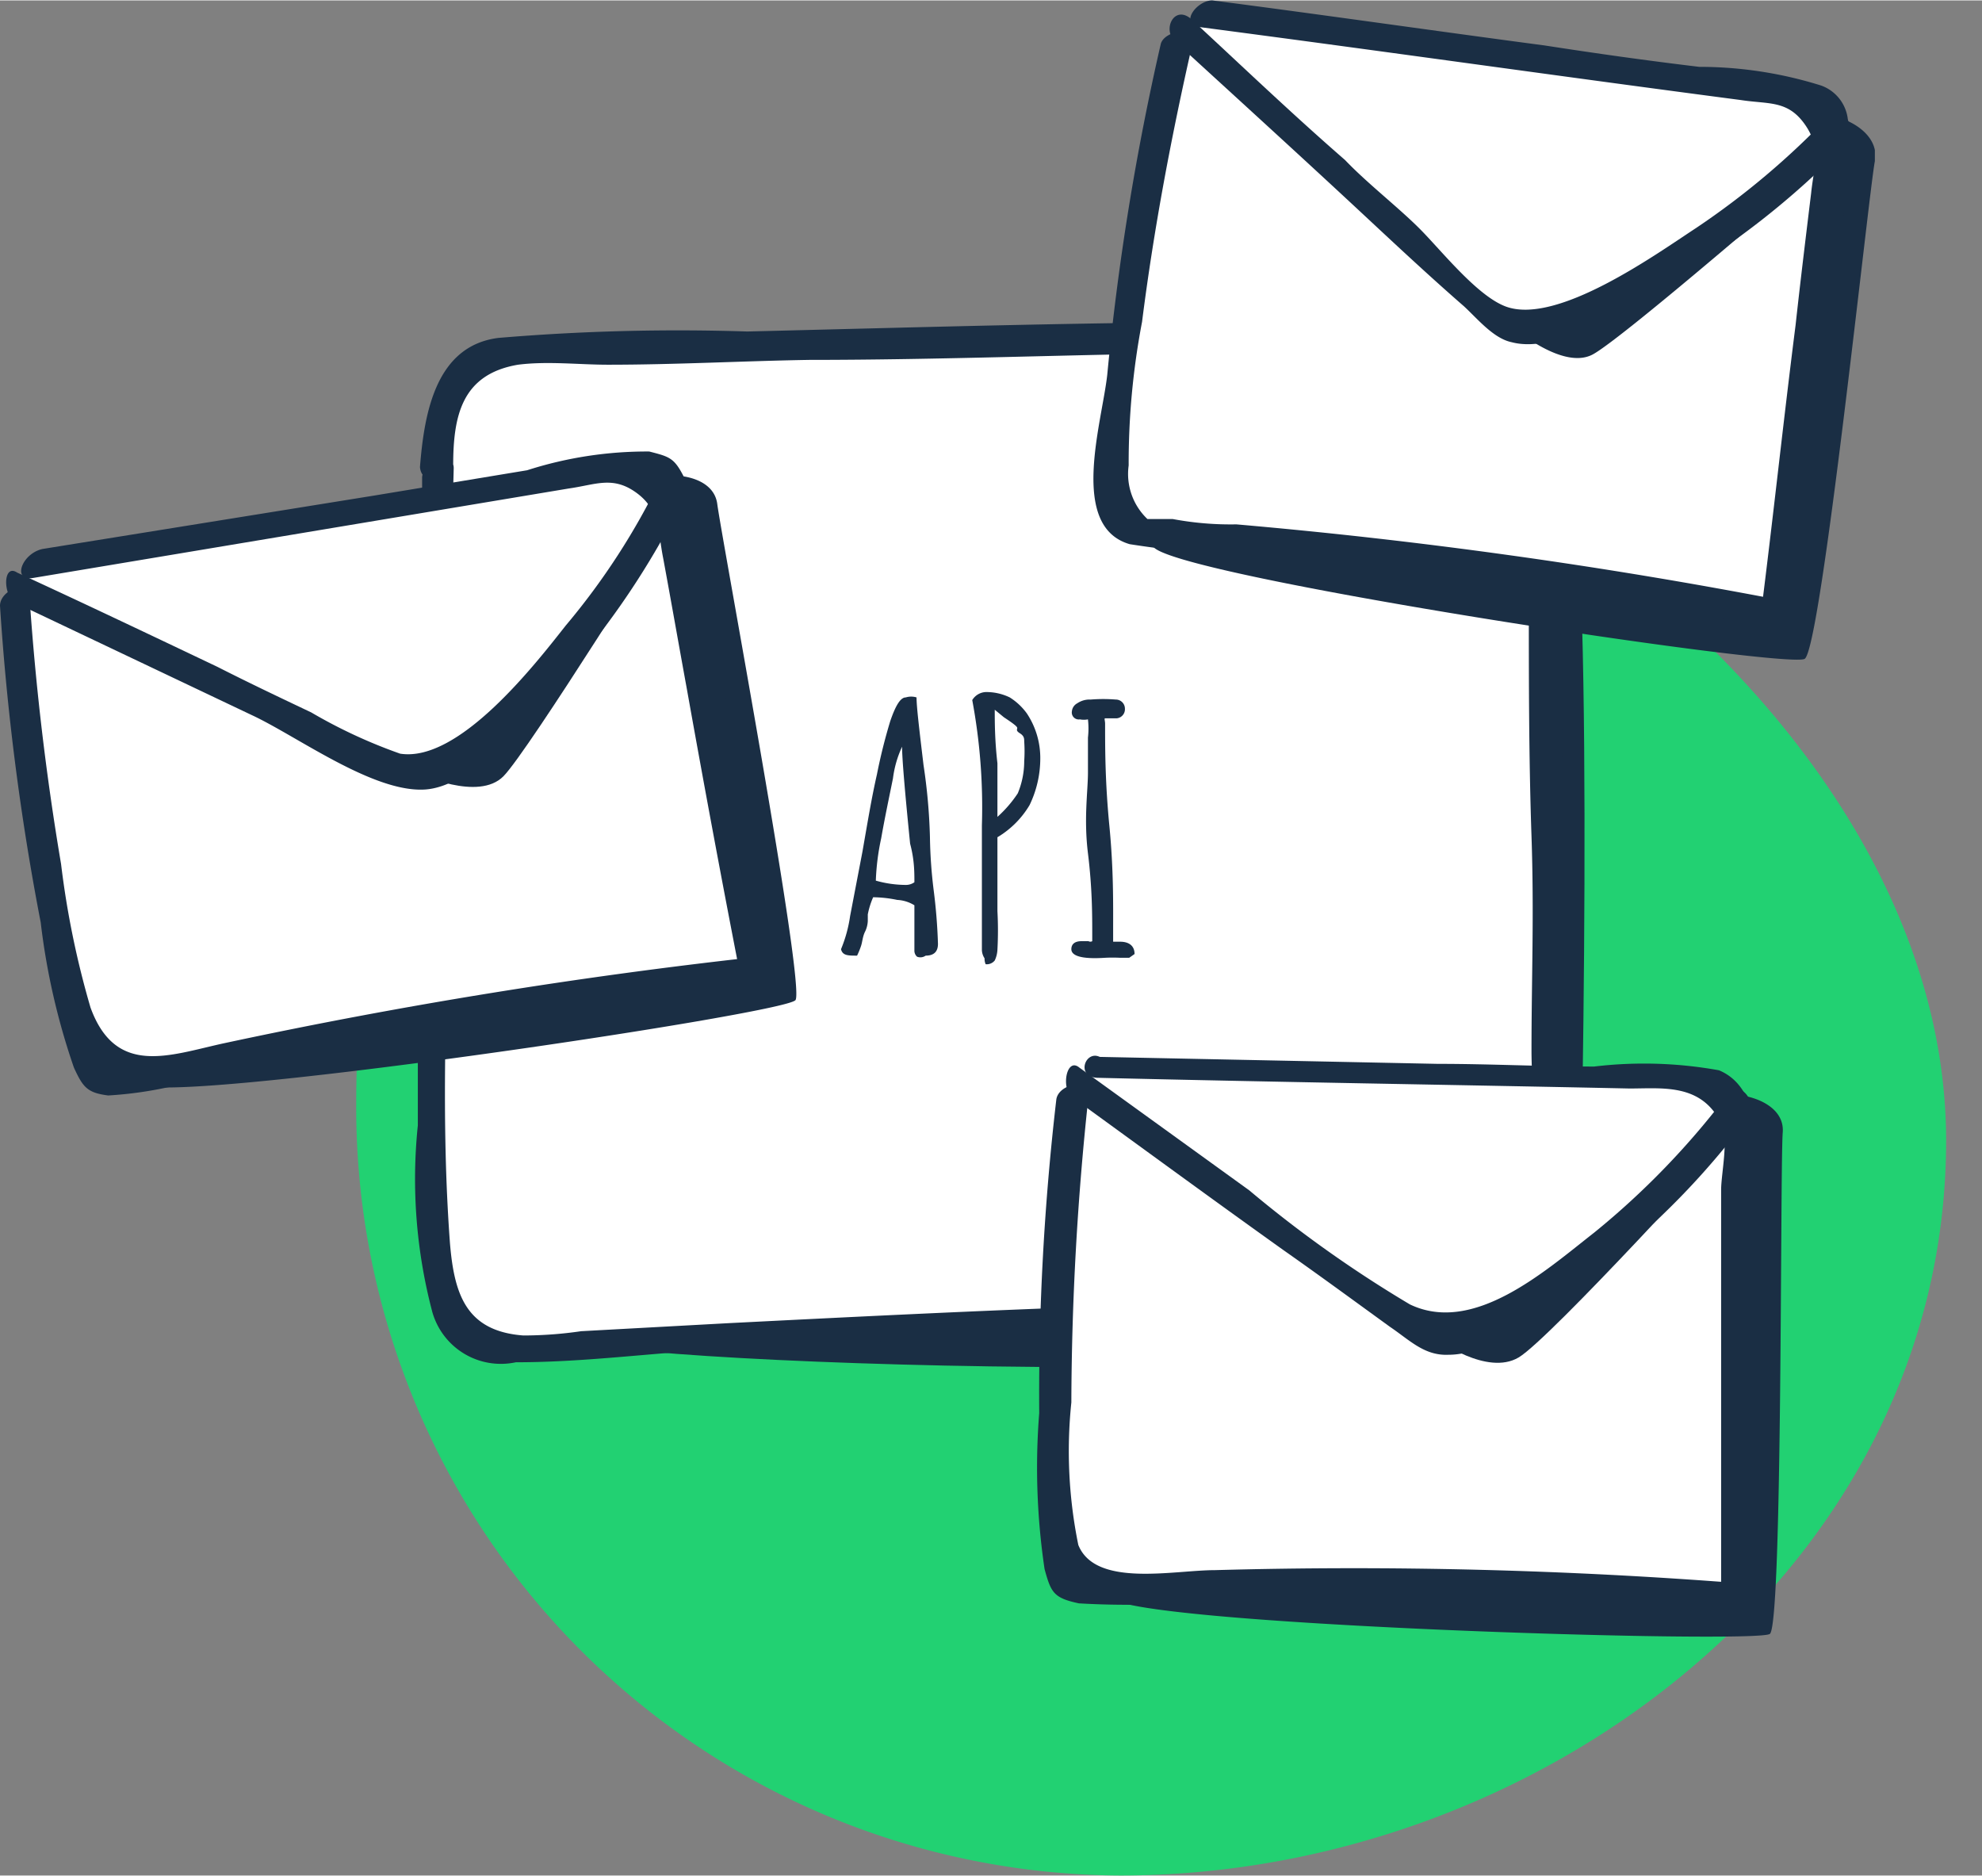
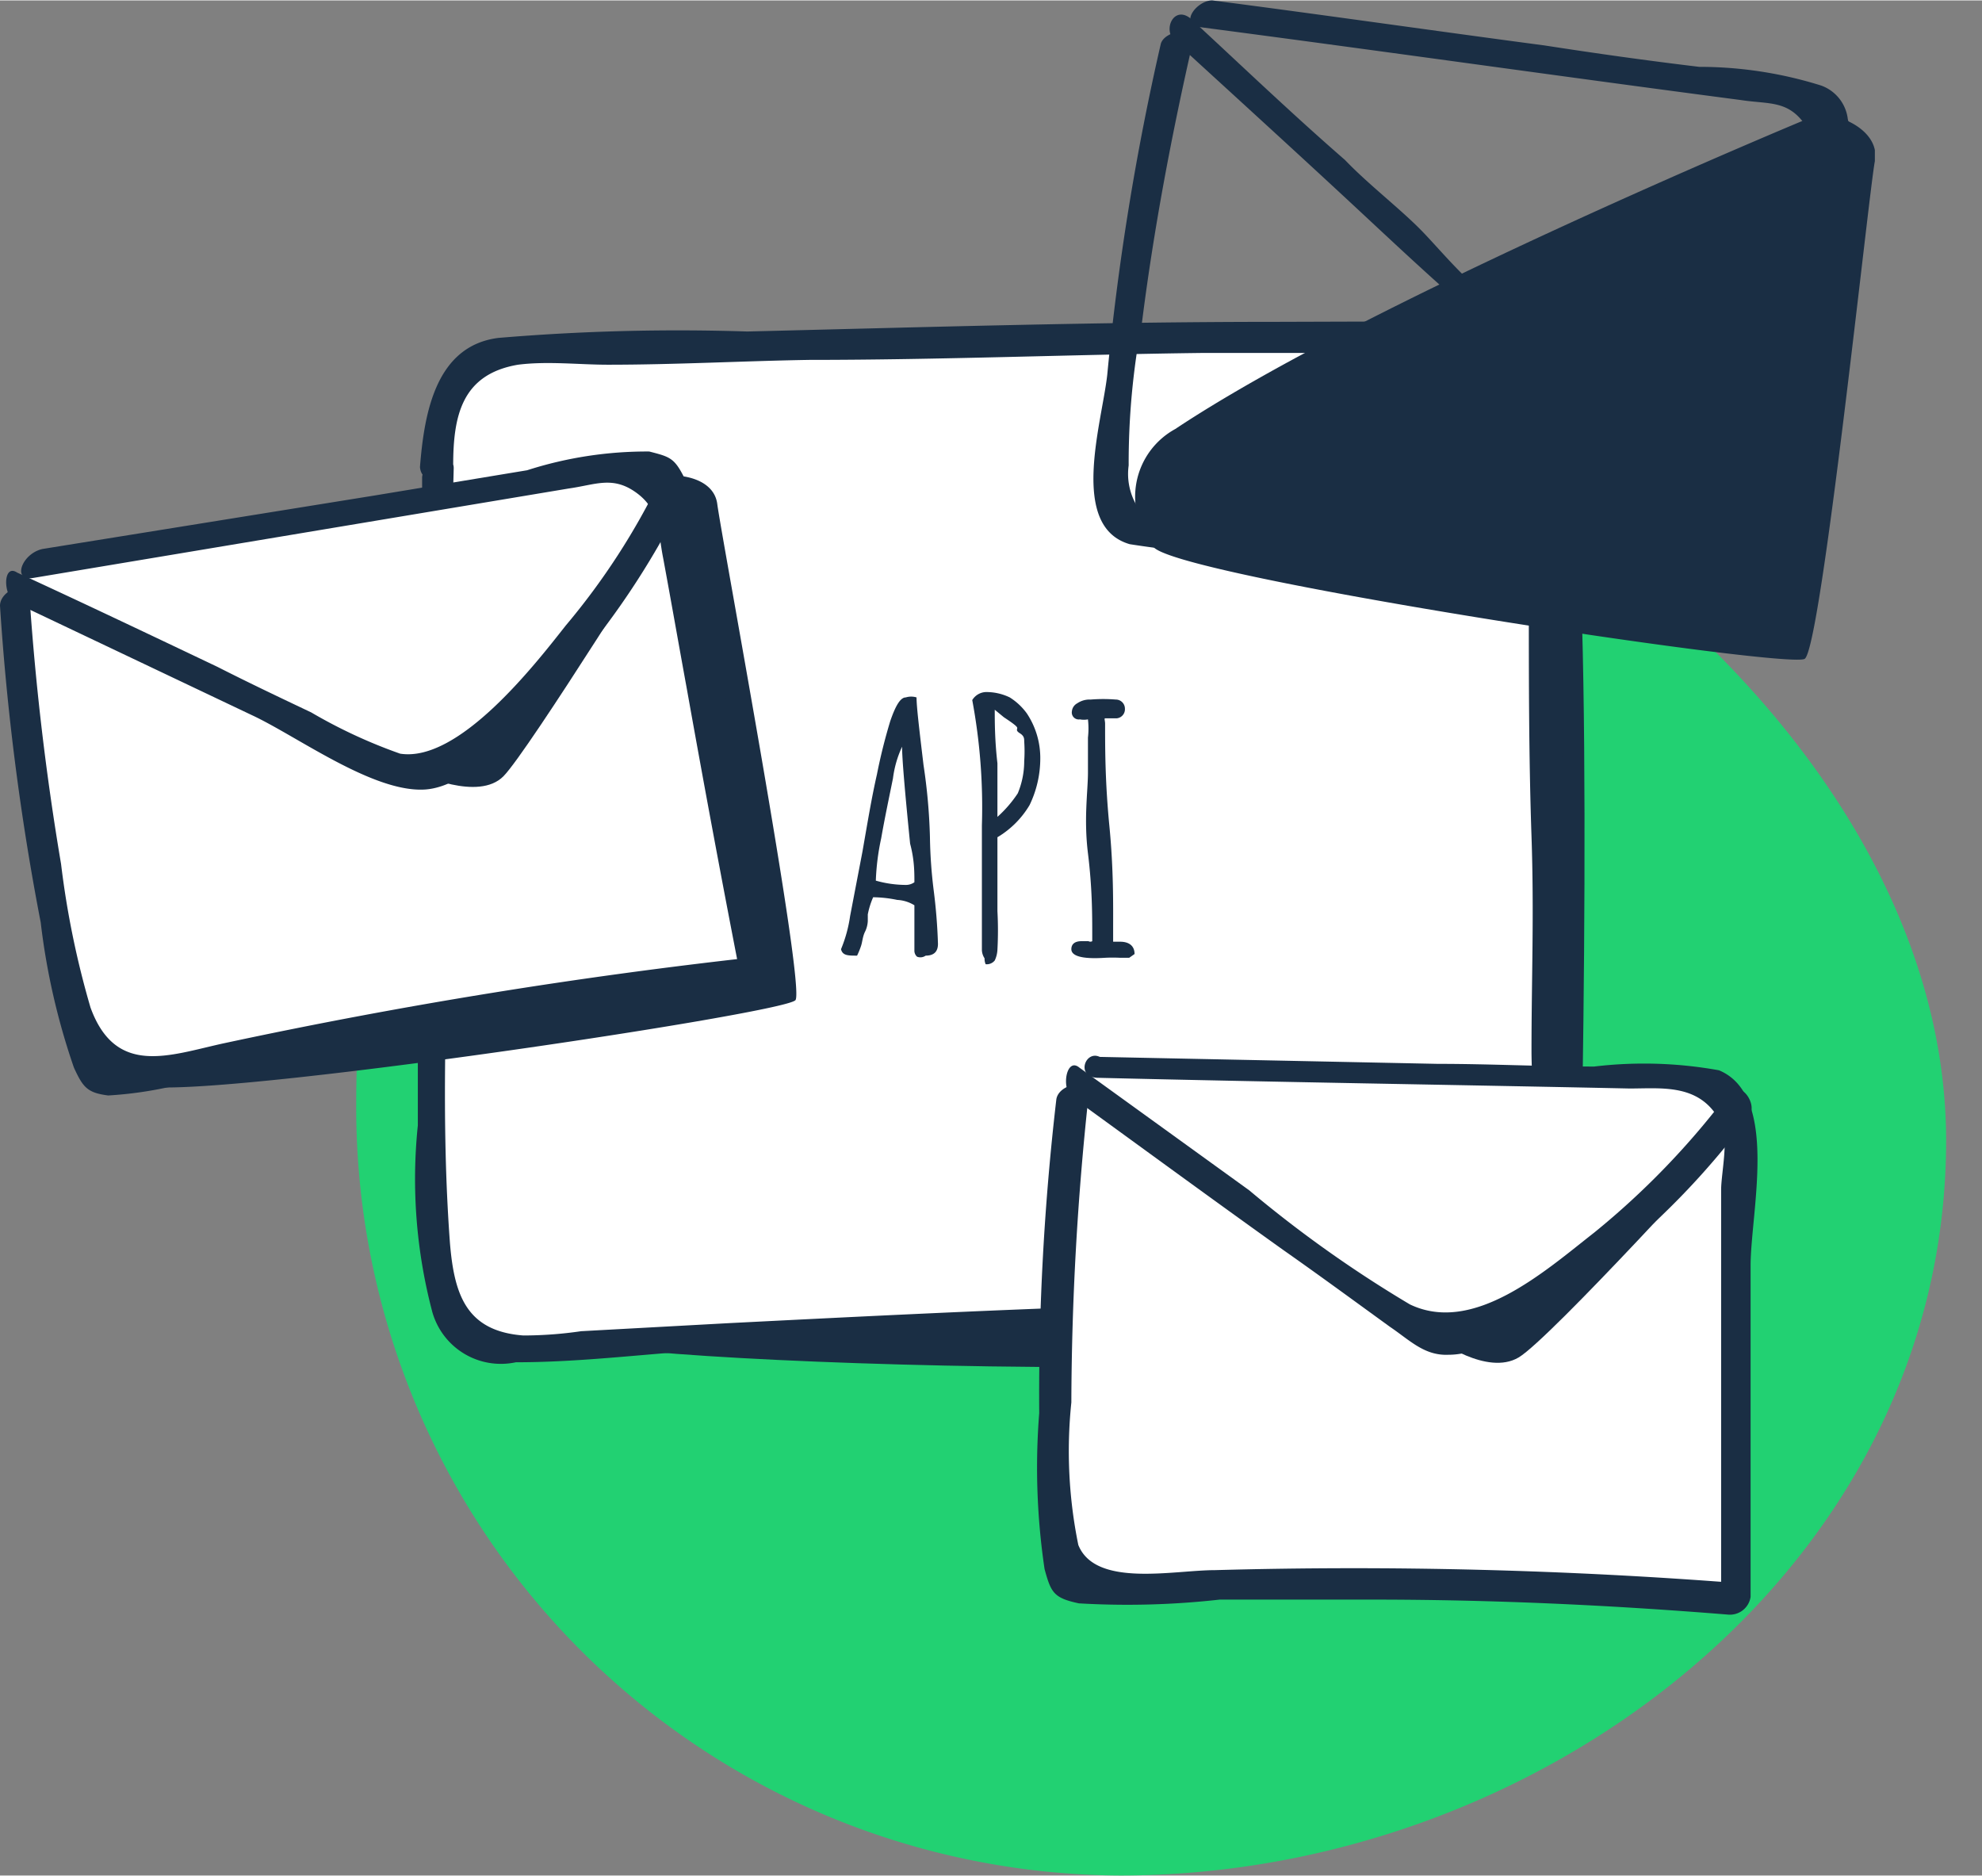
<svg xmlns="http://www.w3.org/2000/svg" width="13.05mm" height="12.35mm" viewBox="0 0 37 35">
  <rect x="0" y="0" width="37" height="35" fill="#808080" stroke="none" />
  <defs>
    <clipPath id="a">
      <rect x="6.65" y="6.2" width="29.68" height="28.8" style="fill: none" />
    </clipPath>
    <clipPath id="b">
      <rect width="35" height="30.57" style="fill: none" />
    </clipPath>
  </defs>
  <g style="clip-path: url(#a)">
    <path d="M18.68,6.2c7.88,0,17.65,7.12,17.65,15.08S28.78,35,20.91,35A14.33,14.33,0,0,1,6.65,20.6C6.65,12.65,10.81,6.2,18.68,6.2Z" style="fill: #22d172" />
  </g>
  <g style="clip-path: url(#b)">
    <g>
      <path d="M28,9.24s.89-1.72,1.32-.35.22,13.71.12,15.47-18.35,1.09-18.6.65S28,9.44,28,9.44" style="fill: #1a2e44" />
      <path d="M8.19,8.72c0-1.17.44-2.11,1-2.14,5.51-.2,15.38-.32,18.5-.37.59,0,1.09.87,1.14,2,.17,3.63.07,9.09.17,13,.05,1.74-.69,3.21-1.58,3.21-5.2-.1-14.92.49-18.13.69-.57,0-1-.79-1.09-1.91C8,20.29,8.11,12.49,8.19,8.72Z" style="fill: #fff" />
      <path d="M8.46,8.69c0-.92.15-1.71,1.21-1.89.55-.07,1.14,0,1.68,0,1.26,0,2.53-.07,3.76-.09,2.45,0,4.9-.1,7.37-.13,1,0,2,0,3.05,0s2.45-.35,2.82,1a14.63,14.63,0,0,1,.19,3.63c0,1.46,0,2.93.05,4.39s0,2.66,0,4,.44,4.32-1.21,4.67a15.82,15.82,0,0,1-2.92,0c-1.24,0-2.48.05-3.71.1-2.38.08-4.78.2-7.15.32l-2.75.15a7.51,7.51,0,0,1-1.08.08c-1.07-.08-1.29-.77-1.37-1.72-.17-2.28-.07-4.61,0-6.92,0-2.51,0-5,.07-7.55,0-.33-.57-.13-.59.17,0,2.71-.08,5.39-.08,8.1v4a9.71,9.71,0,0,0,.27,3.48,1.33,1.33,0,0,0,1.56.94c1.07,0,2.1-.12,3.17-.2,2.87-.17,5.71-.3,8.58-.4,1.36-.05,2.75-.07,4.11-.07.84,0,1.95.25,2.67-.32a4.17,4.17,0,0,0,1.06-3.21c0-1.59-.05-3.18-.05-4.79s0-3.48-.05-5.21c0-1.32.18-3-.32-4.23-.37-.92-.94-1-1.83-1L23.79,6c-3.28,0-6.55.1-9.84.18a40,40,0,0,0-4.65.12c-1.16.15-1.38,1.39-1.46,2.41C7.87,9.09,8.46,9,8.46,8.69Z" style="fill: #1a2e44" />
      <path d="M12,9c.27-.22,1.31-.22,1.39.4s1.65,9,1.46,9.26-11.93,2-12.25,1.56A1.44,1.44,0,0,1,2.4,18C5.12,14.75,12,9,12,9Z" style="fill: #1a2e44" />
      <path d="M.67,10.53l11-1.84a.89.89,0,0,1,.57.05.87.87,0,0,1,.3.6c.52,2.93,1.06,5.83,1.58,8.76a92.55,92.55,0,0,0-11.77,2,.66.66,0,0,1-.57-.05.77.77,0,0,1-.15-.3A48.39,48.39,0,0,1,.3,11.2" style="fill: #fff" />
      <path d="M.62,10.78l10-1.67c.5-.07.82-.24,1.26.08s.4.72.5,1.22c.15.81.29,1.61.44,2.43.32,1.79.65,3.57,1,5.36l.34-.35a99.42,99.42,0,0,0-10,1.62c-1,.22-2,.62-2.47-.67a16.56,16.56,0,0,1-.55-2.68,50.23,50.23,0,0,1-.59-5C.54,10.8,0,11,0,11.3a47.05,47.05,0,0,0,.76,5.91,12.86,12.86,0,0,0,.62,2.71c.17.37.25.47.64.52a7.24,7.24,0,0,0,2.25-.5c1.22-.27,2.45-.52,3.69-.72,2.05-.35,4.11-.64,6.16-.87.15,0,.37-.15.34-.35-.37-2-.74-4-1.11-6.08a11,11,0,0,0-.57-3c-.19-.38-.27-.4-.66-.5a7.31,7.31,0,0,0-2.28.35L7,9.24l-6.21,1C.4,10.33.22,10.85.62,10.78Z" style="fill: #1a2e44" />
      <path d="M.3,11.25l4.4,2.09c.84.39,2.25,1.44,3.22,1.39s2-1.47,2.62-2.11a15.06,15.06,0,0,0,2.2-3.28c.12-.25-.25-.75-.4-.42a13.08,13.08,0,0,1-1.78,2.75c-.59.75-2,2.56-3.09,2.39a9.54,9.54,0,0,1-1.66-.77c-.59-.28-1.16-.55-1.75-.85-1.24-.59-2.5-1.19-3.74-1.76C.05,10.5.05,11.13.3,11.25Z" style="fill: #1a2e44" />
      <path d="M12.54,9.71S9.87,14,9.4,14.48s-1.58-.05-1.58-.05,1.8-1.27,2.2-1.69,2.35-3.25,2.35-3.25Z" style="fill: #1a2e44" />
      <path d="M33.79,2.19C34.11,2,35.12,2.36,35,3s-1,9.09-1.31,9.29-12-1.57-12.17-2.11A1.44,1.44,0,0,1,21.94,8C25.53,5.61,33.79,2.19,33.79,2.19Z" style="fill: #1a2e44" />
-       <path d="M22.51.25,33.56,1.74a.81.81,0,0,1,.55.22.85.85,0,0,1,.1.65c-.35,2.95-.69,5.88-1,8.84A90.78,90.78,0,0,0,21.32,9.93a.58.58,0,0,1-.52-.22.78.78,0,0,1-.05-.35A48.56,48.56,0,0,1,22,.77" style="fill: #fff" />
      <path d="M22.41.5c3.36.44,6.73.92,10.09,1.36.52.08.87,0,1.19.45s.17.79.12,1.29c-.1.82-.2,1.64-.29,2.46-.23,1.81-.42,3.6-.65,5.41.13-.1.27-.17.4-.27A99.09,99.09,0,0,0,23.08,9.78a5.86,5.86,0,0,1-1.19-.1l-.47,0a1.16,1.16,0,0,1-.35-1A14,14,0,0,1,21.32,6c.22-1.74.55-3.48.94-5.19.08-.35-.52-.25-.59,0a48,48,0,0,0-1,6.18c-.1.9-.72,2.83.42,3.16a20,20,0,0,0,3,.24c1,.1,1.9.2,2.84.33,2.05.25,4.11.59,6.14,1,.14,0,.39-.1.39-.27.25-2,.5-4.1.72-6.14a11.64,11.64,0,0,0,.32-3A.76.76,0,0,0,34,1.59a7.61,7.61,0,0,0-2.28-.35c-1-.12-1.92-.25-2.89-.4C26.79.57,24.71.27,22.63,0,22.34,0,22,.45,22.41.5Z" style="fill: #1a2e44" />
      <path d="M21.94.77c1.19,1.09,2.4,2.19,3.59,3.3.59.55,1.18,1.1,1.8,1.64.25.23.55.6.89.67.87.23,2.15-.67,2.87-1.07a15.27,15.27,0,0,0,3.39-2.65c.2-.23-.07-.77-.32-.52a14.79,14.79,0,0,1-2.5,2.11c-.72.47-2.6,1.83-3.56,1.46-.52-.2-1.16-1-1.56-1.41s-1-.87-1.43-1.32c-1-.87-1.93-1.76-2.87-2.63C21.92.07,21.69.55,21.94.77Z" style="fill: #1a2e44" />
      <path d="M34.11,3S30.3,6.31,29.73,6.61s-1.51-.53-1.51-.53a25.3,25.3,0,0,0,2.6-1C31.34,4.82,34,2.71,34,2.71Z" style="fill: #1a2e44" />
-       <path d="M32,20.49c.29-.18,1.33,0,1.28.64s0,9.17-.24,9.36-12.1-.17-12.32-.69a1.43,1.43,0,0,1,.2-2.24C24.14,24.83,32,20.49,32,20.49Z" style="fill: #1a2e44" />
      <path d="M20.53,19.87l11.16.22a.83.83,0,0,1,.56.15.78.78,0,0,1,.18.64c0,3,0,5.94,0,8.92a88.12,88.12,0,0,0-11.94-.15.69.69,0,0,1-.55-.15.54.54,0,0,1-.07-.32,48.48,48.48,0,0,1,.22-8.69" style="fill: #fff" />
      <path d="M20.48,20.11c3.31.08,6.63.13,9.94.2.62,0,1.34-.1,1.71.65.15.27,0,.94,0,1.24v2.48c0,1.74,0,3.46,0,5.19.14-.1.27-.22.42-.32a92.93,92.93,0,0,0-9.87-.25c-.77,0-2.23.33-2.55-.47A8.74,8.74,0,0,1,20,26.17a54.33,54.33,0,0,1,.32-5.71c.05-.35-.55-.25-.6.05a47.74,47.74,0,0,0-.32,5.86,12.89,12.89,0,0,0,.1,2.91c.12.44.17.54.64.64a15.47,15.47,0,0,0,2.63-.07c1,0,1.9,0,2.86,0,2.21,0,4.41.1,6.63.28a.39.39,0,0,0,.42-.33c0-2.06,0-4.12,0-6.18,0-1,.54-3.18-.59-3.65a7.87,7.87,0,0,0-2.33-.07c-1,0-1.93-.05-2.92-.05l-6.31-.13C20.26,19.59,20.08,20.09,20.48,20.11Z" style="fill: #1a2e44" />
      <path d="M20,20.46c1.31.95,2.62,1.91,3.95,2.86.67.47,1.31.94,2,1.44.37.25.64.54,1.09.52.94,0,2.18-1.07,2.84-1.61a14.61,14.61,0,0,0,2.77-2.84c.18-.22-.17-.72-.39-.42A14.82,14.82,0,0,1,29.76,23c-.92.72-2.25,1.91-3.44,1.34a22.7,22.7,0,0,1-3-2.13l-3.17-2.29C19.91,19.72,19.81,20.29,20,20.46Z" style="fill: #1a2e44" />
      <path d="M32.35,21.23s-3.41,3.75-4,4.1S26.84,25,26.84,25s2-.92,2.47-1.26S32.2,21,32.2,21Z" style="fill: #1a2e44" />
      <path d="M17.12,17.85a.15.15,0,0,1-.05-.12v-.84a.67.67,0,0,0-.32-.1,2.3,2.3,0,0,0-.45-.05,1.5,1.5,0,0,0-.1.32l0,.12s0,.1-.05.2-.05.2-.08.28a1.47,1.47,0,0,1-.07.17c-.17,0-.27,0-.3-.12a2.55,2.55,0,0,0,.17-.62l.23-1.2c.1-.57.17-1,.27-1.44a10.19,10.19,0,0,1,.25-1c.1-.29.19-.44.29-.44a.34.34,0,0,1,.2,0c0,.17.05.59.13,1.26a10.77,10.77,0,0,1,.12,1.34,9,9,0,0,0,.07,1,10.29,10.29,0,0,1,.08,1c0,.15-.08.22-.23.22A.17.17,0,0,1,17.12,17.85Zm-.05-1.39c0-.19,0-.42-.08-.72-.1-1-.15-1.59-.15-1.81v0a2,2,0,0,0-.17.59c-.07.35-.15.72-.22,1.12a4.44,4.44,0,0,0-.1.79,2.07,2.07,0,0,0,.57.08A.27.27,0,0,0,17.07,16.46Z" style="fill: #1a2e44" />
      <path d="M18.38,17.88a.3.3,0,0,1-.05-.15l0-1.09c0-.52,0-1,0-1.24a10.88,10.88,0,0,0-.18-2.34.31.31,0,0,1,.25-.15,1,1,0,0,1,.45.1,1.14,1.14,0,0,1,.32.3,1.5,1.5,0,0,1,.25.84,2,2,0,0,1-.2.87,1.72,1.72,0,0,1-.6.6l0,.67,0,.35V17a6.64,6.64,0,0,1,0,.72.53.53,0,0,1-.05.2.19.19,0,0,1-.17.07A.25.25,0,0,1,18.38,17.88ZM19,14.8a1.56,1.56,0,0,0,.12-.6,2.7,2.7,0,0,0,0-.37c0-.05,0-.1-.08-.15s-.05-.07-.05-.1-.1-.1-.25-.2l-.17-.14c0,.22,0,.57.05,1l0,1A2.26,2.26,0,0,0,19,14.8Z" style="fill: #1a2e44" />
      <path d="M20,17.71c0-.1.07-.15.19-.15h.13a.07.07,0,0,0,.07,0s0-.05,0-.12c0-.37,0-.87-.08-1.52s0-1.16,0-1.51v-.65a1.53,1.53,0,0,0,0-.34.39.39,0,0,1-.15,0,.13.13,0,0,1-.15-.15.19.19,0,0,1,.1-.15.41.41,0,0,1,.25-.07,2.9,2.9,0,0,1,.47,0,.17.17,0,0,1,.17.17.17.17,0,0,1-.15.18h-.12c-.05,0-.08,0-.1,0s0,.05,0,.1c0,.47,0,1.09.08,1.91s.07,1.49.07,1.91v.25h.13c.17,0,.27.08.27.23v0l-.1.07h-.17a2.76,2.76,0,0,0-.28,0C20.18,17.9,20,17.83,20,17.71Z" style="fill: #1a2e44" />
    </g>
  </g>
</svg>